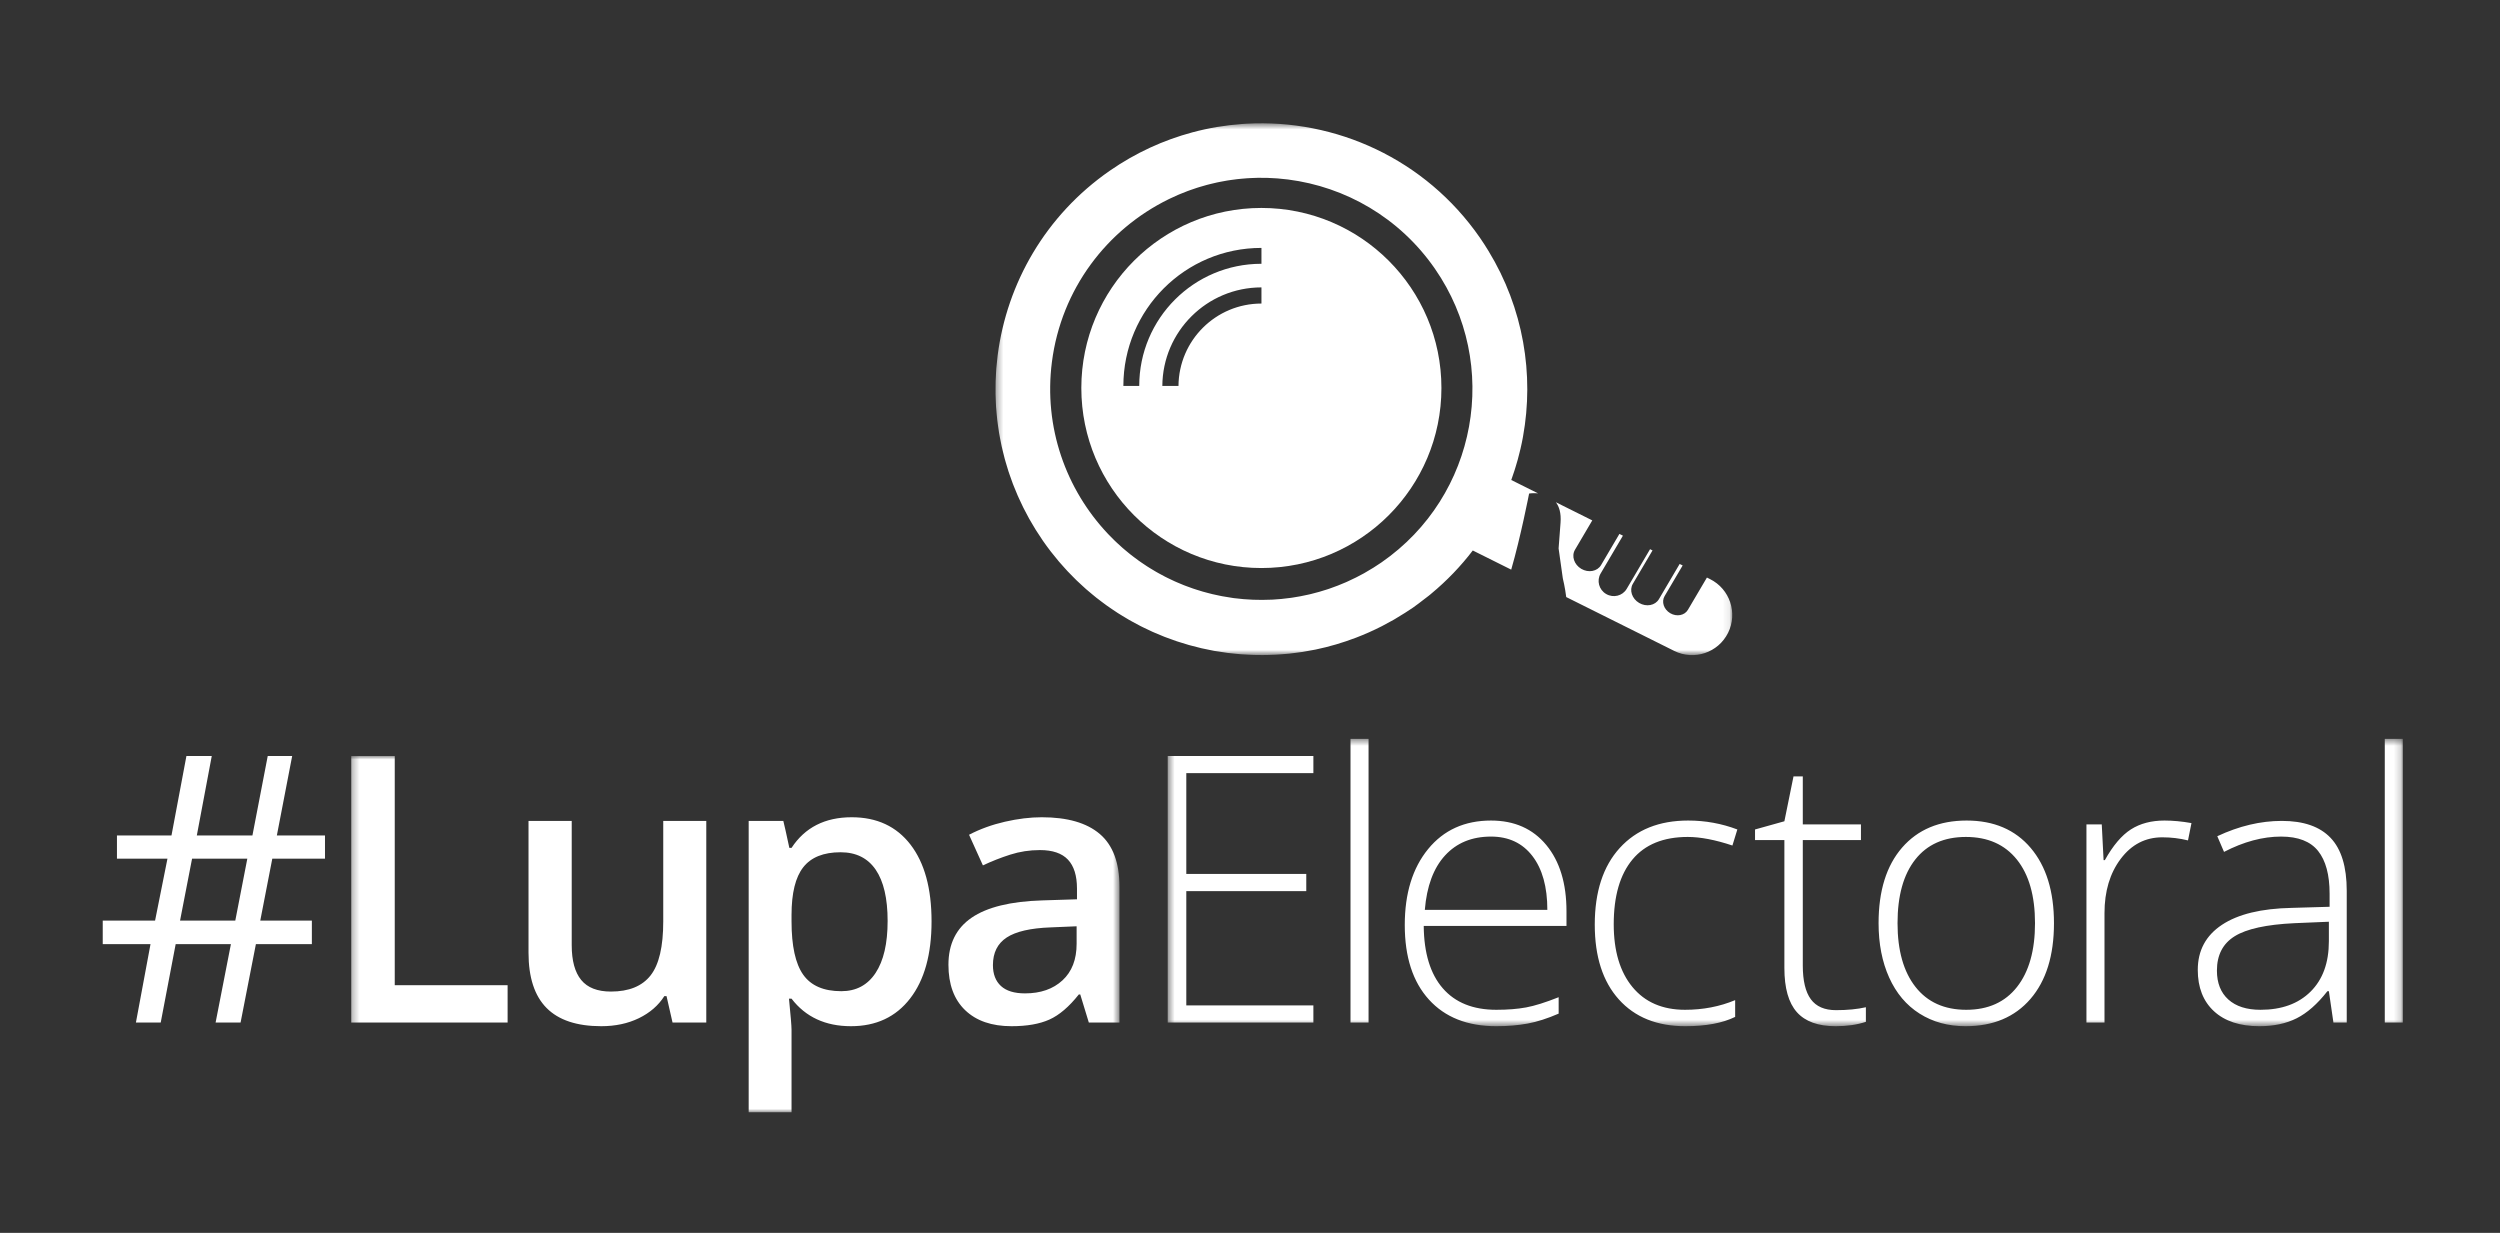
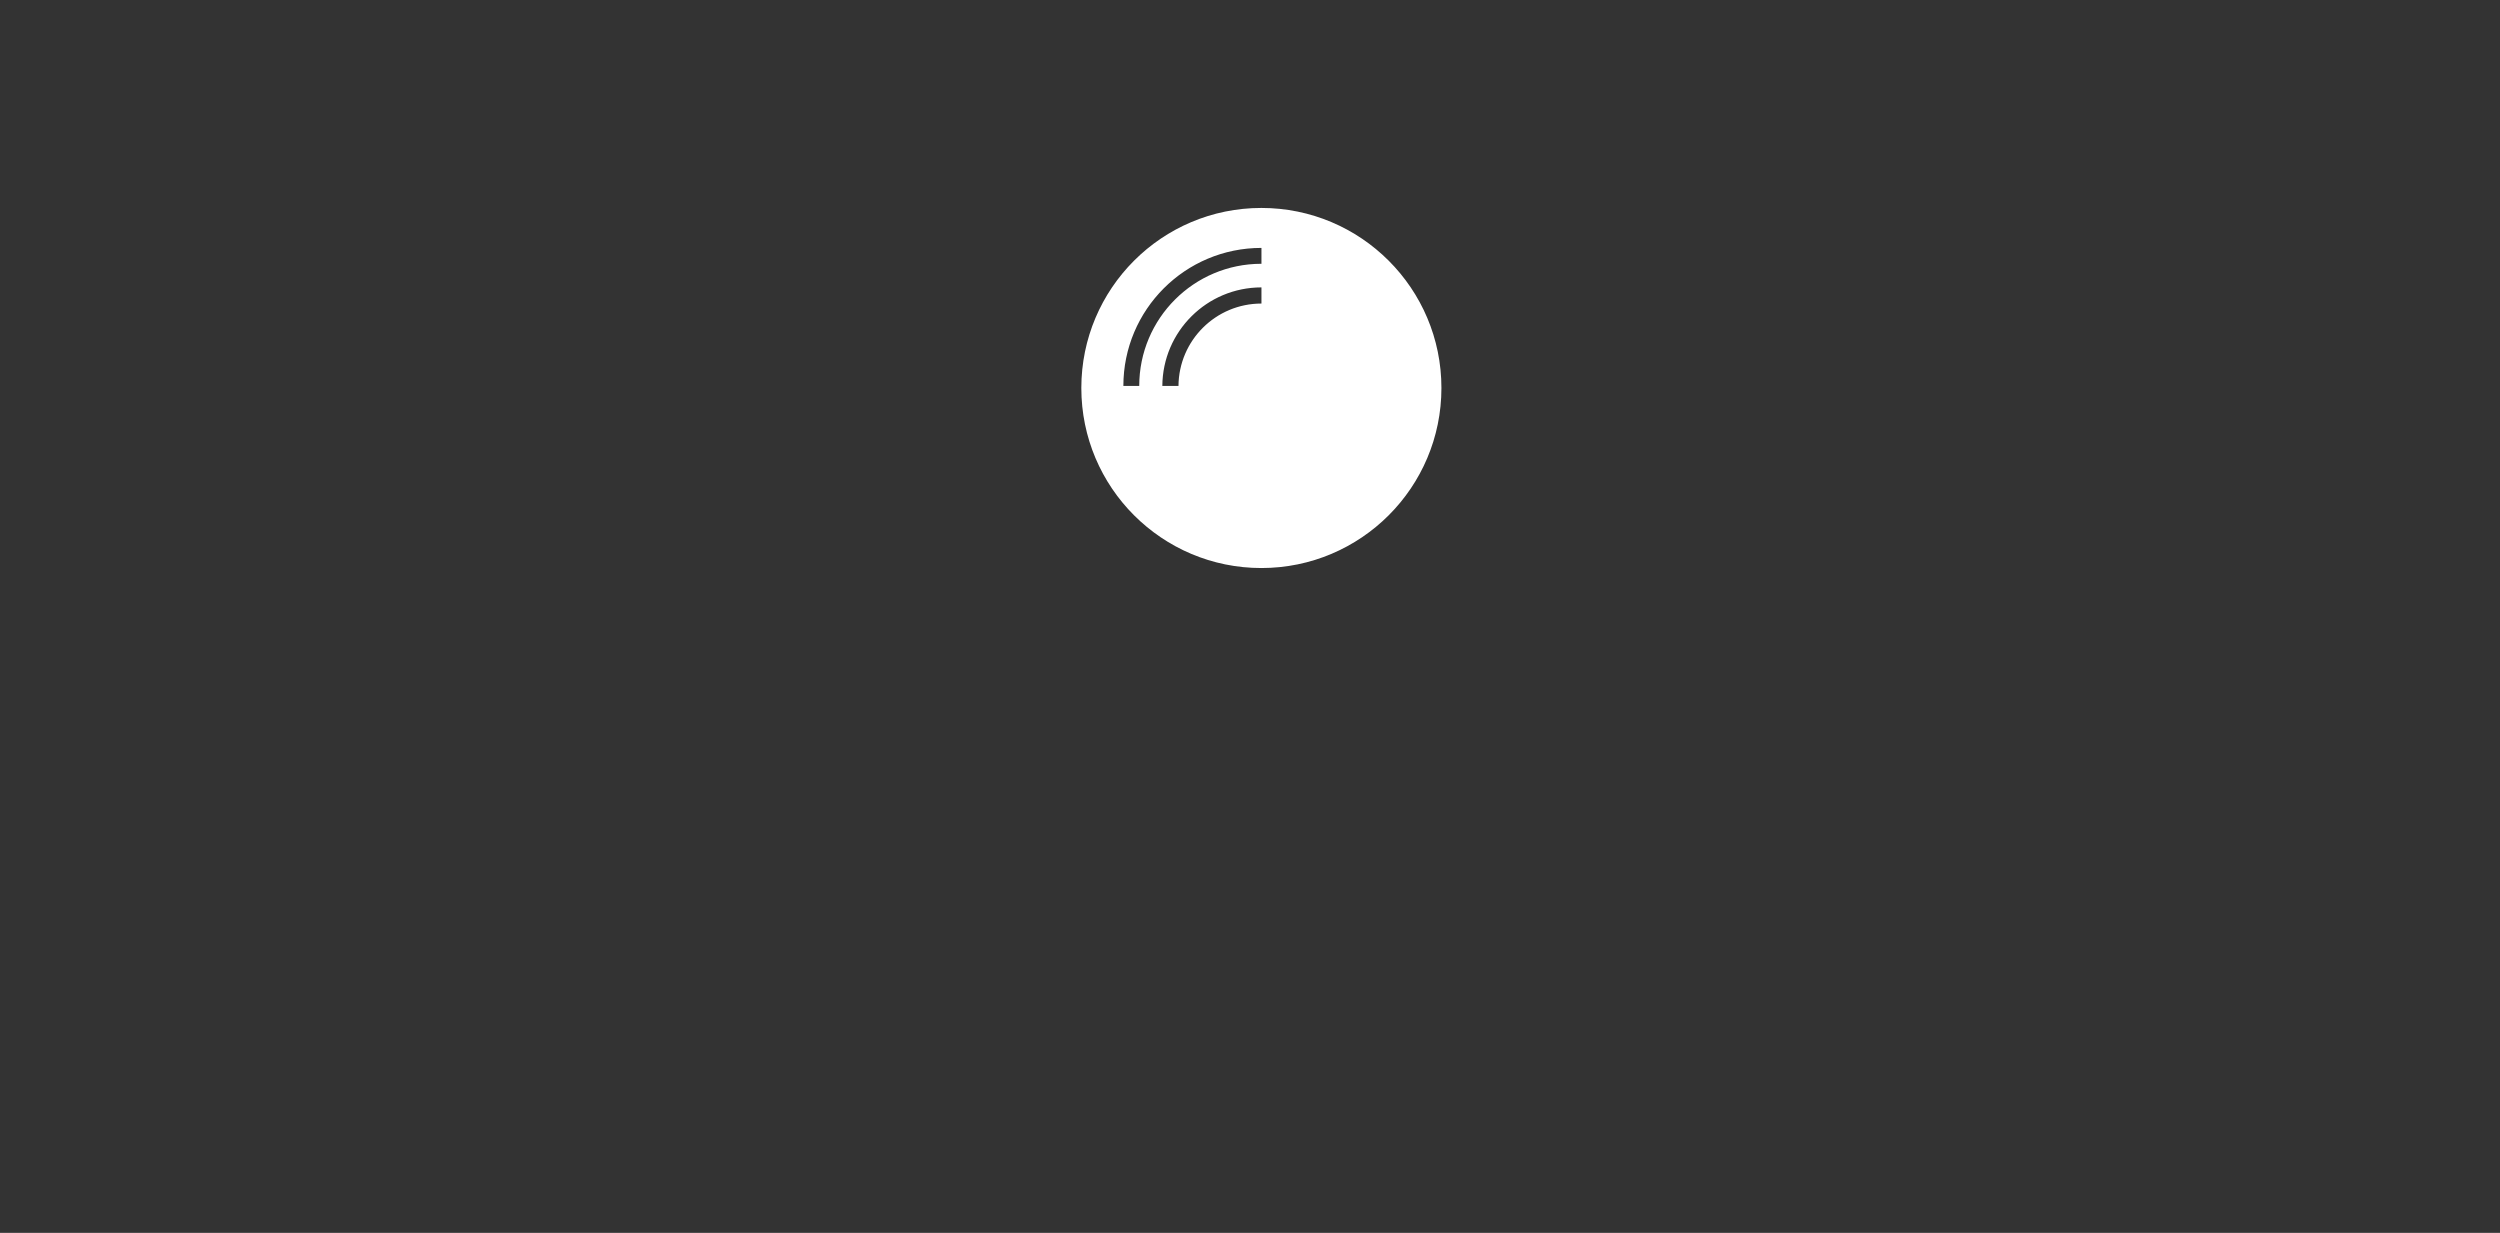
<svg xmlns="http://www.w3.org/2000/svg" xmlns:xlink="http://www.w3.org/1999/xlink" width="365px" height="180px" viewBox="0 0 365 180" version="1.1">
  <rect x="0" y="0" width="365" height="180" fill="#333333" stroke="none" />
  <title>logo-blanco</title>
  <desc>Created with Sketch.</desc>
  <defs>
-     <polygon id="path-1" points="107.911 0.61 0.344 0.61 0.344 78.259 107.911 78.259 107.911 0.61" />
-     <polygon id="path-3" points="180.813 42.436 180.813 0.483 0.485 0.483 0.485 42.436" />
    <polygon id="path-5" points="0.272 53 112.442 53 112.442 0.985 0.272 0.985" />
  </defs>
  <g id="Page-1" stroke="none" stroke-width="1" fill="none" fill-rule="evenodd">
    <g id="logo-blanco">
      <g id="Page-1" transform="translate(15, 17)">
        <g id="Group-12" transform="translate(36, 0.39)">
          <g id="Group-3" transform="translate(94, 0)">
            <mask id="mask-2" fill="white">
              <use xlink:href="#path-1" />
            </mask>
            <g id="Clip-2" />
-             <path d="M104.665,67.158 L104.211,66.932 L101.432,71.649 C100.947,72.472 99.792,72.691 98.853,72.138 C97.913,71.584 97.545,70.468 98.03,69.645 L100.669,65.165 L100.23,64.947 L97.198,70.093 C96.656,71.014 95.364,71.258 94.314,70.64 C93.264,70.021 92.852,68.773 93.394,67.853 L96.269,62.972 L95.908,62.792 L92.496,68.585 C91.889,69.615 90.545,69.95 89.494,69.331 C88.444,68.712 88.085,67.375 88.692,66.344 L91.947,60.817 L91.434,60.561 L88.752,65.115 C88.21,66.035 86.919,66.28 85.868,65.661 C84.818,65.042 84.406,63.794 84.948,62.874 L87.473,58.587 L82.157,55.936 C82.642,56.58 82.944,57.52 82.84,58.918 L82.556,62.679 L83.15,66.902 L83.184,67.109 C83.184,67.109 83.495,68.355 83.668,69.78 L99.164,77.506 L99.437,77.643 C102.333,79.086 105.85,77.909 107.294,75.014 C108.738,72.119 107.56,68.601 104.665,67.158 L104.665,67.158 Z M77.359,46.356 C79.005,37.28 77.43,27.623 72.311,19.236 C71.913,18.584 71.5,17.938 71.059,17.302 C63.079,5.799 49.997,-0.053 36.974,0.669 C36.75,0.682 36.525,0.701 36.301,0.717 C33.882,0.893 31.469,1.294 29.093,1.932 C24.893,3.059 20.812,4.912 17.033,7.533 C7.636,14.052 2.01,23.977 0.658,34.493 C0.647,34.573 0.642,34.651 0.632,34.731 C0.565,35.279 0.506,35.829 0.462,36.38 C0.444,36.612 0.435,36.844 0.421,37.076 C0.397,37.471 0.371,37.865 0.359,38.261 C0.35,38.563 0.351,38.862 0.348,39.163 C0.346,39.491 0.341,39.818 0.347,40.146 C0.352,40.475 0.368,40.801 0.382,41.128 C0.395,41.431 0.406,41.734 0.426,42.037 C0.448,42.366 0.479,42.692 0.51,43.018 C0.538,43.325 0.565,43.631 0.6,43.938 C0.636,44.246 0.68,44.551 0.723,44.858 C0.769,45.184 0.815,45.511 0.869,45.837 C0.915,46.114 0.969,46.39 1.021,46.665 C1.088,47.02 1.156,47.374 1.233,47.728 C1.286,47.967 1.344,48.204 1.401,48.441 C1.493,48.828 1.587,49.213 1.692,49.598 C1.747,49.8 1.807,50 1.865,50.202 C1.984,50.614 2.106,51.025 2.239,51.434 C2.296,51.607 2.357,51.779 2.416,51.951 C2.562,52.378 2.711,52.804 2.872,53.227 C2.933,53.385 2.998,53.541 3.06,53.698 C3.229,54.125 3.402,54.551 3.587,54.974 C3.657,55.135 3.734,55.293 3.807,55.454 C3.993,55.863 4.18,56.272 4.382,56.677 C4.474,56.863 4.574,57.044 4.669,57.228 C4.861,57.599 5.052,57.971 5.257,58.339 C5.395,58.586 5.544,58.827 5.687,59.071 C5.863,59.37 6.033,59.671 6.218,59.966 C6.502,60.421 6.799,60.868 7.101,61.311 C7.157,61.393 7.207,61.477 7.264,61.558 C7.266,61.561 7.268,61.564 7.269,61.566 C7.634,62.091 8.012,62.606 8.401,63.113 C8.58,63.346 8.768,63.568 8.952,63.796 C9.166,64.061 9.376,64.329 9.596,64.589 C9.835,64.871 10.083,65.141 10.328,65.414 C10.504,65.609 10.675,65.806 10.854,65.997 C11.125,66.287 11.404,66.566 11.683,66.846 C11.849,67.012 12.012,67.182 12.181,67.346 C12.467,67.623 12.76,67.889 13.053,68.156 C13.228,68.316 13.4,68.477 13.578,68.634 C13.864,68.885 14.157,69.126 14.449,69.368 C14.648,69.533 14.846,69.7 15.049,69.861 C15.322,70.077 15.6,70.286 15.879,70.494 C16.114,70.671 16.348,70.849 16.588,71.02 C16.838,71.199 17.092,71.37 17.345,71.542 C17.625,71.732 17.904,71.923 18.19,72.106 C18.409,72.246 18.63,72.38 18.852,72.516 C19.18,72.717 19.509,72.918 19.844,73.11 C20.029,73.216 20.217,73.317 20.403,73.419 C20.778,73.626 21.154,73.831 21.537,74.026 C21.692,74.105 21.85,74.179 22.006,74.256 C22.422,74.46 22.839,74.661 23.263,74.851 C23.395,74.91 23.528,74.964 23.66,75.022 C24.107,75.216 24.555,75.406 25.011,75.584 C25.135,75.632 25.26,75.675 25.385,75.722 C25.847,75.897 26.312,76.069 26.784,76.227 C26.913,76.27 27.043,76.307 27.172,76.349 C27.639,76.5 28.108,76.649 28.584,76.783 C28.73,76.825 28.878,76.858 29.025,76.898 C29.487,77.022 29.949,77.146 30.418,77.254 C30.534,77.281 30.651,77.301 30.767,77.327 C31.26,77.436 31.754,77.544 32.255,77.635 C32.449,77.67 32.641,77.691 32.835,77.723 C33.291,77.798 33.747,77.873 34.206,77.932 C34.545,77.976 34.883,78.006 35.221,78.041 C35.542,78.074 35.863,78.109 36.185,78.134 C36.558,78.163 36.929,78.182 37.301,78.2 C37.585,78.214 37.869,78.227 38.153,78.234 C38.542,78.245 38.929,78.249 39.316,78.248 C39.585,78.247 39.854,78.242 40.123,78.236 C40.514,78.227 40.903,78.215 41.292,78.193 C41.568,78.178 41.843,78.156 42.119,78.135 C42.494,78.107 42.869,78.079 43.241,78.04 C43.561,78.007 43.879,77.962 44.198,77.92 C44.522,77.878 44.847,77.841 45.169,77.79 C45.72,77.705 46.268,77.603 46.816,77.493 C46.903,77.475 46.991,77.463 47.077,77.445 C49.074,77.03 51.049,76.448 52.988,75.708 C52.997,75.704 53.006,75.7 53.015,75.697 C53.636,75.459 54.253,75.203 54.865,74.932 C54.893,74.919 54.92,74.906 54.948,74.893 C55.532,74.633 56.112,74.357 56.687,74.065 C56.737,74.039 56.788,74.012 56.838,73.986 C57.38,73.708 57.917,73.417 58.449,73.112 C58.526,73.068 58.601,73.022 58.678,72.977 C59.178,72.686 59.673,72.383 60.164,72.067 C60.257,72.007 60.349,71.946 60.441,71.885 C60.724,71.7 61.01,71.522 61.289,71.328 C61.48,71.196 61.66,71.054 61.848,70.919 C61.934,70.857 62.019,70.794 62.104,70.732 C62.579,70.384 63.044,70.028 63.498,69.663 C63.525,69.642 63.553,69.622 63.58,69.601 C63.678,69.521 63.778,69.443 63.876,69.362 C63.904,69.339 63.929,69.314 63.957,69.291 C66.252,67.389 68.28,65.27 70.027,62.98 L70.027,62.98 L75.637,65.777 C77.018,61.013 78.25,54.665 78.25,54.665 C78.25,54.665 78.819,54.571 79.553,54.638 L75.645,52.689 C75.677,52.601 75.705,52.511 75.736,52.423 C75.866,52.055 75.993,51.686 76.112,51.315 C76.174,51.123 76.231,50.93 76.29,50.737 C76.393,50.399 76.496,50.061 76.589,49.721 C76.68,49.392 76.761,49.06 76.844,48.727 C76.896,48.513 76.955,48.3 77.004,48.084 C77.135,47.514 77.256,46.939 77.361,46.357 L77.359,46.356 Z M56.702,64.718 L56.702,64.718 L56.702,64.718 C56.701,64.719 56.699,64.72 56.697,64.721 C55.928,65.254 55.14,65.74 54.341,66.193 C54.275,66.231 54.209,66.272 54.142,66.31 C53.376,66.738 52.596,67.123 51.807,67.479 C51.705,67.525 51.604,67.574 51.502,67.618 C50.728,67.958 49.944,68.26 49.153,68.532 C49.037,68.571 48.922,68.612 48.806,68.65 C48.015,68.911 47.219,69.138 46.417,69.332 C46.303,69.359 46.189,69.386 46.074,69.412 C45.261,69.599 44.444,69.754 43.624,69.874 C43.529,69.887 43.434,69.899 43.338,69.912 C42.494,70.027 41.648,70.11 40.801,70.155 C40.744,70.158 40.688,70.158 40.632,70.161 C38.824,70.245 37.017,70.175 35.231,69.945 L35.229,69.945 L35.229,69.95 C35.193,69.945 35.159,69.938 35.124,69.933 C35.124,69.933 35.124,69.933 35.123,69.933 C35.061,69.925 35,69.913 34.938,69.905 C34.931,69.904 34.924,69.902 34.917,69.902 C34.913,69.901 34.91,69.9 34.906,69.9 C34.417,69.831 33.93,69.752 33.445,69.66 C33.299,69.633 33.156,69.6 33.011,69.571 C32.676,69.502 32.342,69.433 32.009,69.354 C31.771,69.297 31.536,69.234 31.3,69.172 C31.066,69.11 30.832,69.05 30.599,68.983 C30.304,68.898 30.013,68.806 29.722,68.713 C29.55,68.657 29.377,68.604 29.206,68.546 C28.88,68.435 28.559,68.317 28.239,68.196 C28.101,68.144 27.963,68.093 27.826,68.04 C27.491,67.907 27.16,67.767 26.831,67.624 C26.706,67.57 26.582,67.517 26.458,67.461 C26.129,67.313 25.804,67.157 25.481,66.997 C25.356,66.935 25.231,66.875 25.106,66.811 C24.794,66.651 24.486,66.485 24.181,66.315 C24.046,66.24 23.911,66.166 23.777,66.089 C23.489,65.923 23.204,65.751 22.921,65.575 C22.774,65.484 22.627,65.394 22.481,65.3 C22.215,65.129 21.954,64.952 21.694,64.773 C21.539,64.667 21.383,64.561 21.229,64.451 C20.98,64.272 20.735,64.088 20.491,63.902 C20.336,63.784 20.181,63.667 20.028,63.546 C19.783,63.352 19.544,63.153 19.305,62.951 C19.164,62.832 19.022,62.715 18.883,62.593 C18.623,62.366 18.37,62.133 18.119,61.898 C18.011,61.796 17.901,61.697 17.793,61.594 C17.492,61.304 17.199,61.007 16.91,60.706 C16.86,60.653 16.807,60.602 16.757,60.548 C10.635,54.068 7.357,45.001 8.578,35.467 C9.946,24.789 16.629,16.097 25.626,11.694 C25.688,11.663 25.752,11.635 25.815,11.604 C26.2,11.419 26.588,11.24 26.981,11.071 C27.086,11.026 27.192,10.983 27.297,10.939 C27.651,10.792 28.006,10.649 28.366,10.514 C28.498,10.464 28.632,10.418 28.765,10.37 C29.101,10.25 29.438,10.133 29.779,10.024 C29.928,9.976 30.078,9.932 30.228,9.887 C30.556,9.787 30.885,9.691 31.217,9.603 C31.377,9.56 31.536,9.521 31.696,9.482 C32.021,9.401 32.346,9.323 32.674,9.252 C32.842,9.216 33.01,9.184 33.178,9.151 C33.499,9.088 33.82,9.027 34.144,8.974 C34.323,8.945 34.501,8.919 34.68,8.893 C34.992,8.848 35.304,8.805 35.618,8.769 C35.817,8.746 36.016,8.728 36.215,8.709 C36.508,8.681 36.801,8.654 37.095,8.635 C37.327,8.62 37.559,8.611 37.791,8.601 C38.052,8.59 38.312,8.577 38.574,8.573 C38.857,8.568 39.139,8.571 39.422,8.574 C39.635,8.576 39.847,8.575 40.06,8.582 C40.419,8.593 40.778,8.614 41.136,8.637 C41.276,8.646 41.415,8.651 41.555,8.663 C42.03,8.7 42.505,8.749 42.978,8.808 C43.005,8.812 43.032,8.813 43.06,8.817 L43.06,8.817 C51.423,9.887 59.316,14.362 64.494,21.84 C74.183,35.832 70.694,55.029 56.702,64.718 L56.702,64.718 Z" id="Fill-1" fill="#FFFFFF" mask="url(#mask-2)" />
+             <path d="M104.665,67.158 L104.211,66.932 L101.432,71.649 C100.947,72.472 99.792,72.691 98.853,72.138 C97.913,71.584 97.545,70.468 98.03,69.645 L100.669,65.165 L100.23,64.947 L97.198,70.093 C96.656,71.014 95.364,71.258 94.314,70.64 C93.264,70.021 92.852,68.773 93.394,67.853 L96.269,62.972 L95.908,62.792 L92.496,68.585 C91.889,69.615 90.545,69.95 89.494,69.331 C88.444,68.712 88.085,67.375 88.692,66.344 L91.947,60.817 L91.434,60.561 L88.752,65.115 C88.21,66.035 86.919,66.28 85.868,65.661 C84.818,65.042 84.406,63.794 84.948,62.874 L87.473,58.587 L82.157,55.936 C82.642,56.58 82.944,57.52 82.84,58.918 L82.556,62.679 L83.184,67.109 C83.184,67.109 83.495,68.355 83.668,69.78 L99.164,77.506 L99.437,77.643 C102.333,79.086 105.85,77.909 107.294,75.014 C108.738,72.119 107.56,68.601 104.665,67.158 L104.665,67.158 Z M77.359,46.356 C79.005,37.28 77.43,27.623 72.311,19.236 C71.913,18.584 71.5,17.938 71.059,17.302 C63.079,5.799 49.997,-0.053 36.974,0.669 C36.75,0.682 36.525,0.701 36.301,0.717 C33.882,0.893 31.469,1.294 29.093,1.932 C24.893,3.059 20.812,4.912 17.033,7.533 C7.636,14.052 2.01,23.977 0.658,34.493 C0.647,34.573 0.642,34.651 0.632,34.731 C0.565,35.279 0.506,35.829 0.462,36.38 C0.444,36.612 0.435,36.844 0.421,37.076 C0.397,37.471 0.371,37.865 0.359,38.261 C0.35,38.563 0.351,38.862 0.348,39.163 C0.346,39.491 0.341,39.818 0.347,40.146 C0.352,40.475 0.368,40.801 0.382,41.128 C0.395,41.431 0.406,41.734 0.426,42.037 C0.448,42.366 0.479,42.692 0.51,43.018 C0.538,43.325 0.565,43.631 0.6,43.938 C0.636,44.246 0.68,44.551 0.723,44.858 C0.769,45.184 0.815,45.511 0.869,45.837 C0.915,46.114 0.969,46.39 1.021,46.665 C1.088,47.02 1.156,47.374 1.233,47.728 C1.286,47.967 1.344,48.204 1.401,48.441 C1.493,48.828 1.587,49.213 1.692,49.598 C1.747,49.8 1.807,50 1.865,50.202 C1.984,50.614 2.106,51.025 2.239,51.434 C2.296,51.607 2.357,51.779 2.416,51.951 C2.562,52.378 2.711,52.804 2.872,53.227 C2.933,53.385 2.998,53.541 3.06,53.698 C3.229,54.125 3.402,54.551 3.587,54.974 C3.657,55.135 3.734,55.293 3.807,55.454 C3.993,55.863 4.18,56.272 4.382,56.677 C4.474,56.863 4.574,57.044 4.669,57.228 C4.861,57.599 5.052,57.971 5.257,58.339 C5.395,58.586 5.544,58.827 5.687,59.071 C5.863,59.37 6.033,59.671 6.218,59.966 C6.502,60.421 6.799,60.868 7.101,61.311 C7.157,61.393 7.207,61.477 7.264,61.558 C7.266,61.561 7.268,61.564 7.269,61.566 C7.634,62.091 8.012,62.606 8.401,63.113 C8.58,63.346 8.768,63.568 8.952,63.796 C9.166,64.061 9.376,64.329 9.596,64.589 C9.835,64.871 10.083,65.141 10.328,65.414 C10.504,65.609 10.675,65.806 10.854,65.997 C11.125,66.287 11.404,66.566 11.683,66.846 C11.849,67.012 12.012,67.182 12.181,67.346 C12.467,67.623 12.76,67.889 13.053,68.156 C13.228,68.316 13.4,68.477 13.578,68.634 C13.864,68.885 14.157,69.126 14.449,69.368 C14.648,69.533 14.846,69.7 15.049,69.861 C15.322,70.077 15.6,70.286 15.879,70.494 C16.114,70.671 16.348,70.849 16.588,71.02 C16.838,71.199 17.092,71.37 17.345,71.542 C17.625,71.732 17.904,71.923 18.19,72.106 C18.409,72.246 18.63,72.38 18.852,72.516 C19.18,72.717 19.509,72.918 19.844,73.11 C20.029,73.216 20.217,73.317 20.403,73.419 C20.778,73.626 21.154,73.831 21.537,74.026 C21.692,74.105 21.85,74.179 22.006,74.256 C22.422,74.46 22.839,74.661 23.263,74.851 C23.395,74.91 23.528,74.964 23.66,75.022 C24.107,75.216 24.555,75.406 25.011,75.584 C25.135,75.632 25.26,75.675 25.385,75.722 C25.847,75.897 26.312,76.069 26.784,76.227 C26.913,76.27 27.043,76.307 27.172,76.349 C27.639,76.5 28.108,76.649 28.584,76.783 C28.73,76.825 28.878,76.858 29.025,76.898 C29.487,77.022 29.949,77.146 30.418,77.254 C30.534,77.281 30.651,77.301 30.767,77.327 C31.26,77.436 31.754,77.544 32.255,77.635 C32.449,77.67 32.641,77.691 32.835,77.723 C33.291,77.798 33.747,77.873 34.206,77.932 C34.545,77.976 34.883,78.006 35.221,78.041 C35.542,78.074 35.863,78.109 36.185,78.134 C36.558,78.163 36.929,78.182 37.301,78.2 C37.585,78.214 37.869,78.227 38.153,78.234 C38.542,78.245 38.929,78.249 39.316,78.248 C39.585,78.247 39.854,78.242 40.123,78.236 C40.514,78.227 40.903,78.215 41.292,78.193 C41.568,78.178 41.843,78.156 42.119,78.135 C42.494,78.107 42.869,78.079 43.241,78.04 C43.561,78.007 43.879,77.962 44.198,77.92 C44.522,77.878 44.847,77.841 45.169,77.79 C45.72,77.705 46.268,77.603 46.816,77.493 C46.903,77.475 46.991,77.463 47.077,77.445 C49.074,77.03 51.049,76.448 52.988,75.708 C52.997,75.704 53.006,75.7 53.015,75.697 C53.636,75.459 54.253,75.203 54.865,74.932 C54.893,74.919 54.92,74.906 54.948,74.893 C55.532,74.633 56.112,74.357 56.687,74.065 C56.737,74.039 56.788,74.012 56.838,73.986 C57.38,73.708 57.917,73.417 58.449,73.112 C58.526,73.068 58.601,73.022 58.678,72.977 C59.178,72.686 59.673,72.383 60.164,72.067 C60.257,72.007 60.349,71.946 60.441,71.885 C60.724,71.7 61.01,71.522 61.289,71.328 C61.48,71.196 61.66,71.054 61.848,70.919 C61.934,70.857 62.019,70.794 62.104,70.732 C62.579,70.384 63.044,70.028 63.498,69.663 C63.525,69.642 63.553,69.622 63.58,69.601 C63.678,69.521 63.778,69.443 63.876,69.362 C63.904,69.339 63.929,69.314 63.957,69.291 C66.252,67.389 68.28,65.27 70.027,62.98 L70.027,62.98 L75.637,65.777 C77.018,61.013 78.25,54.665 78.25,54.665 C78.25,54.665 78.819,54.571 79.553,54.638 L75.645,52.689 C75.677,52.601 75.705,52.511 75.736,52.423 C75.866,52.055 75.993,51.686 76.112,51.315 C76.174,51.123 76.231,50.93 76.29,50.737 C76.393,50.399 76.496,50.061 76.589,49.721 C76.68,49.392 76.761,49.06 76.844,48.727 C76.896,48.513 76.955,48.3 77.004,48.084 C77.135,47.514 77.256,46.939 77.361,46.357 L77.359,46.356 Z M56.702,64.718 L56.702,64.718 L56.702,64.718 C56.701,64.719 56.699,64.72 56.697,64.721 C55.928,65.254 55.14,65.74 54.341,66.193 C54.275,66.231 54.209,66.272 54.142,66.31 C53.376,66.738 52.596,67.123 51.807,67.479 C51.705,67.525 51.604,67.574 51.502,67.618 C50.728,67.958 49.944,68.26 49.153,68.532 C49.037,68.571 48.922,68.612 48.806,68.65 C48.015,68.911 47.219,69.138 46.417,69.332 C46.303,69.359 46.189,69.386 46.074,69.412 C45.261,69.599 44.444,69.754 43.624,69.874 C43.529,69.887 43.434,69.899 43.338,69.912 C42.494,70.027 41.648,70.11 40.801,70.155 C40.744,70.158 40.688,70.158 40.632,70.161 C38.824,70.245 37.017,70.175 35.231,69.945 L35.229,69.945 L35.229,69.95 C35.193,69.945 35.159,69.938 35.124,69.933 C35.124,69.933 35.124,69.933 35.123,69.933 C35.061,69.925 35,69.913 34.938,69.905 C34.931,69.904 34.924,69.902 34.917,69.902 C34.913,69.901 34.91,69.9 34.906,69.9 C34.417,69.831 33.93,69.752 33.445,69.66 C33.299,69.633 33.156,69.6 33.011,69.571 C32.676,69.502 32.342,69.433 32.009,69.354 C31.771,69.297 31.536,69.234 31.3,69.172 C31.066,69.11 30.832,69.05 30.599,68.983 C30.304,68.898 30.013,68.806 29.722,68.713 C29.55,68.657 29.377,68.604 29.206,68.546 C28.88,68.435 28.559,68.317 28.239,68.196 C28.101,68.144 27.963,68.093 27.826,68.04 C27.491,67.907 27.16,67.767 26.831,67.624 C26.706,67.57 26.582,67.517 26.458,67.461 C26.129,67.313 25.804,67.157 25.481,66.997 C25.356,66.935 25.231,66.875 25.106,66.811 C24.794,66.651 24.486,66.485 24.181,66.315 C24.046,66.24 23.911,66.166 23.777,66.089 C23.489,65.923 23.204,65.751 22.921,65.575 C22.774,65.484 22.627,65.394 22.481,65.3 C22.215,65.129 21.954,64.952 21.694,64.773 C21.539,64.667 21.383,64.561 21.229,64.451 C20.98,64.272 20.735,64.088 20.491,63.902 C20.336,63.784 20.181,63.667 20.028,63.546 C19.783,63.352 19.544,63.153 19.305,62.951 C19.164,62.832 19.022,62.715 18.883,62.593 C18.623,62.366 18.37,62.133 18.119,61.898 C18.011,61.796 17.901,61.697 17.793,61.594 C17.492,61.304 17.199,61.007 16.91,60.706 C16.86,60.653 16.807,60.602 16.757,60.548 C10.635,54.068 7.357,45.001 8.578,35.467 C9.946,24.789 16.629,16.097 25.626,11.694 C25.688,11.663 25.752,11.635 25.815,11.604 C26.2,11.419 26.588,11.24 26.981,11.071 C27.086,11.026 27.192,10.983 27.297,10.939 C27.651,10.792 28.006,10.649 28.366,10.514 C28.498,10.464 28.632,10.418 28.765,10.37 C29.101,10.25 29.438,10.133 29.779,10.024 C29.928,9.976 30.078,9.932 30.228,9.887 C30.556,9.787 30.885,9.691 31.217,9.603 C31.377,9.56 31.536,9.521 31.696,9.482 C32.021,9.401 32.346,9.323 32.674,9.252 C32.842,9.216 33.01,9.184 33.178,9.151 C33.499,9.088 33.82,9.027 34.144,8.974 C34.323,8.945 34.501,8.919 34.68,8.893 C34.992,8.848 35.304,8.805 35.618,8.769 C35.817,8.746 36.016,8.728 36.215,8.709 C36.508,8.681 36.801,8.654 37.095,8.635 C37.327,8.62 37.559,8.611 37.791,8.601 C38.052,8.59 38.312,8.577 38.574,8.573 C38.857,8.568 39.139,8.571 39.422,8.574 C39.635,8.576 39.847,8.575 40.06,8.582 C40.419,8.593 40.778,8.614 41.136,8.637 C41.276,8.646 41.415,8.651 41.555,8.663 C42.03,8.7 42.505,8.749 42.978,8.808 C43.005,8.812 43.032,8.813 43.06,8.817 L43.06,8.817 C51.423,9.887 59.316,14.362 64.494,21.84 C74.183,35.832 70.694,55.029 56.702,64.718 L56.702,64.718 Z" id="Fill-1" fill="#FFFFFF" mask="url(#mask-2)" />
          </g>
          <path d="M159.448,39.257 C159.448,24.738 147.679,12.97 133.161,12.97 C118.643,12.97 106.874,24.738 106.874,39.257 C106.874,53.775 118.643,65.543 133.161,65.543 C147.679,65.543 159.448,53.775 159.448,39.257 L159.448,39.257 Z M133.172,21.122 C133.169,21.122 133.165,21.122 133.161,21.122 C123.313,21.122 115.329,29.105 115.329,38.953 L113.012,38.953 C113.012,27.826 122.033,18.805 133.161,18.805 C133.165,18.805 133.169,18.805 133.172,18.805 L133.172,21.122 Z M133.172,26.927 C126.51,26.927 121.108,32.303 121.059,38.955 L118.701,38.955 C118.75,31.002 125.208,24.569 133.172,24.569 L133.172,26.927 Z" id="Fill-4" fill="#FFFFFF" />
          <g id="Group-8" transform="translate(119, 90)">
            <mask id="mask-4" fill="white">
              <use xlink:href="#path-3" />
            </mask>
            <g id="Clip-7" />
            <path d="M21.754,39.401 L3.2,39.401 L3.2,22.711 L20.716,22.711 L20.716,20.208 L3.2,20.208 L3.2,5.488 L21.754,5.488 L21.754,2.985 L0.485,2.985 L0.485,41.903 L21.754,41.903 L21.754,39.401 Z M27.174,41.903 L29.809,41.903 L29.809,0.483 L27.174,0.483 L27.174,41.903 Z M53.037,42.05 C54.422,41.793 55.93,41.309 57.563,40.599 L57.563,38.203 C55.646,38.966 54.062,39.463 52.811,39.694 C51.56,39.925 50.109,40.04 48.459,40.04 C45.069,40.04 42.465,38.993 40.646,36.899 C38.827,34.805 37.9,31.77 37.864,27.795 L58.707,27.795 L58.707,25.665 C58.707,21.584 57.722,18.354 55.753,15.976 C53.783,13.598 51.094,12.409 47.687,12.409 C43.836,12.409 40.774,13.798 38.503,16.575 C36.231,19.352 35.096,23.048 35.096,27.662 C35.096,32.329 36.271,35.958 38.623,38.549 C40.974,41.14 44.253,42.436 48.459,42.436 C50.127,42.436 51.653,42.307 53.037,42.05 L53.037,42.05 Z M53.729,17.586 C55.184,19.476 55.912,22.098 55.912,25.452 L38.024,25.452 C38.308,21.992 39.292,19.343 40.979,17.506 C42.664,15.67 44.9,14.751 47.687,14.751 C50.26,14.751 52.274,15.696 53.729,17.586 L53.729,17.586 Z M83.333,41.078 L83.333,38.629 C81.079,39.57 78.638,40.04 76.012,40.04 C72.729,40.04 70.173,38.935 68.346,36.726 C66.518,34.516 65.604,31.46 65.604,27.555 C65.604,23.438 66.518,20.284 68.346,18.092 C70.173,15.9 72.862,14.804 76.412,14.804 C78.257,14.804 80.431,15.222 82.933,16.056 L83.652,13.713 C81.363,12.844 78.967,12.409 76.465,12.409 C72.241,12.409 68.914,13.744 66.482,16.415 C64.051,19.086 62.835,22.817 62.835,27.609 C62.835,32.276 64.007,35.914 66.349,38.523 C68.692,41.131 71.93,42.436 76.065,42.436 C79.064,42.436 81.487,41.983 83.333,41.078 L83.333,41.078 Z M94.38,38.496 C93.599,37.431 93.208,35.79 93.208,33.571 L93.208,15.257 L101.7,15.257 L101.7,12.968 L93.208,12.968 L93.208,5.967 L91.851,5.967 L90.52,12.515 L86.234,13.713 L86.234,15.257 L90.52,15.257 L90.52,33.944 C90.52,36.872 91.128,39.02 92.343,40.386 C93.559,41.753 95.445,42.436 98,42.436 C99.668,42.436 101.141,42.223 102.419,41.797 L102.419,39.667 C101.176,39.951 99.721,40.093 98.053,40.093 C96.385,40.093 95.16,39.561 94.38,38.496 L94.38,38.496 Z M126.486,16.415 C124.223,13.744 121.104,12.409 117.129,12.409 C113.136,12.409 109.995,13.726 107.705,16.362 C105.416,18.997 104.272,22.675 104.272,27.396 C104.272,30.395 104.786,33.039 105.816,35.328 C106.845,37.617 108.326,39.374 110.261,40.599 C112.195,41.823 114.431,42.436 116.969,42.436 C120.997,42.436 124.156,41.109 126.446,38.456 C128.735,35.803 129.88,32.116 129.88,27.396 C129.88,22.746 128.748,19.086 126.486,16.415 L126.486,16.415 Z M109.635,18.092 C111.366,15.9 113.828,14.804 117.022,14.804 C120.217,14.804 122.696,15.905 124.463,18.105 C126.228,20.306 127.111,23.403 127.111,27.396 C127.111,31.371 126.237,34.472 124.489,36.699 C122.741,38.926 120.27,40.04 117.076,40.04 C113.881,40.04 111.41,38.926 109.662,36.699 C107.914,34.472 107.04,31.371 107.04,27.396 C107.04,23.385 107.905,20.284 109.635,18.092 L109.635,18.092 Z M141.116,13.7 C139.767,14.561 138.498,16.056 137.31,18.185 L137.123,18.185 L136.857,12.968 L134.621,12.968 L134.621,41.903 L137.256,41.903 L137.256,25.931 C137.256,22.737 138.046,20.093 139.626,17.999 C141.205,15.905 143.228,14.858 145.695,14.858 C146.99,14.858 148.241,15.009 149.448,15.31 L149.954,12.781 C148.552,12.533 147.239,12.409 146.014,12.409 C144.098,12.409 142.465,12.839 141.116,13.7 L141.116,13.7 Z M172.623,41.903 L172.623,22.657 C172.623,19.161 171.838,16.588 170.267,14.938 C168.697,13.287 166.323,12.462 163.147,12.462 C160.041,12.462 156.9,13.207 153.723,14.698 L154.708,16.987 C157.583,15.497 160.36,14.751 163.04,14.751 C165.525,14.751 167.326,15.452 168.444,16.854 C169.562,18.256 170.121,20.333 170.121,23.083 L170.121,25 L164.611,25.16 C160.156,25.249 156.753,26.074 154.402,27.635 C152.05,29.197 150.875,31.389 150.875,34.21 C150.875,36.784 151.665,38.798 153.244,40.253 C154.824,41.708 157.033,42.436 159.872,42.436 C161.966,42.436 163.781,42.05 165.316,41.278 C166.851,40.506 168.346,39.188 169.802,37.325 L170.015,37.325 L170.68,41.903 L172.623,41.903 Z M155.334,38.536 C154.225,37.533 153.67,36.127 153.67,34.317 C153.67,32.045 154.535,30.373 156.266,29.299 C157.996,28.225 160.893,27.591 164.957,27.396 L170.015,27.183 L170.015,30.031 C170.015,33.172 169.123,35.626 167.339,37.391 C165.556,39.157 163.12,40.04 160.032,40.04 C158.009,40.04 156.443,39.539 155.334,38.536 L155.334,38.536 Z M178.178,41.903 L180.813,41.903 L180.813,0.483 L178.178,0.483 L178.178,41.903 Z" id="Fill-6" fill="#FFFFFF" mask="url(#mask-4)" />
          </g>
          <g id="Group-11" transform="translate(0, 92)">
            <mask id="mask-6" fill="white">
              <use xlink:href="#path-5" />
            </mask>
            <g id="Clip-10" />
-             <path d="M23.111,39.903 L23.111,34.446 L6.633,34.446 L6.633,0.985 L0.272,0.985 L0.272,39.903 L23.111,39.903 Z M52.117,39.903 L52.117,10.462 L45.834,10.462 L45.834,25.129 C45.834,28.821 45.218,31.451 43.983,33.022 C42.751,34.592 40.821,35.378 38.194,35.378 C36.224,35.378 34.778,34.814 33.855,33.687 C32.932,32.561 32.471,30.87 32.471,28.616 L32.471,10.462 L26.163,10.462 L26.163,29.708 C26.163,33.31 27.041,35.999 28.797,37.773 C30.555,39.548 33.217,40.435 36.783,40.435 C38.842,40.435 40.673,40.045 42.281,39.264 C43.886,38.483 45.123,37.41 45.993,36.043 L46.313,36.043 L47.191,39.903 L52.117,39.903 Z M81.879,36.389 C83.965,33.692 85.007,29.939 85.007,25.129 C85.007,20.32 83.983,16.584 81.933,13.922 C79.883,11.26 77.022,9.929 73.349,9.929 C69.444,9.929 66.516,11.42 64.564,14.401 L64.245,14.401 C63.8,12.325 63.508,11.012 63.365,10.462 L58.307,10.462 L58.307,53 L64.564,53 L64.564,40.941 C64.564,40.409 64.439,38.901 64.191,36.416 L64.564,36.416 C66.621,39.096 69.514,40.435 73.242,40.435 C76.915,40.435 79.794,39.087 81.879,36.389 L81.879,36.389 Z M76.849,17.582 C78.01,19.277 78.593,21.775 78.593,25.076 C78.593,28.359 78.007,30.888 76.835,32.662 C75.663,34.437 73.996,35.324 71.831,35.324 C69.257,35.324 67.403,34.522 66.267,32.915 C65.132,31.309 64.564,28.714 64.564,25.129 L64.564,24.197 C64.564,21.003 65.135,18.678 66.281,17.223 C67.425,15.768 69.24,15.04 71.725,15.04 C73.978,15.04 75.686,15.888 76.849,17.582 L76.849,17.582 Z M112.442,39.903 L112.442,20.071 C112.442,16.575 111.487,14.011 109.579,12.378 C107.672,10.746 104.846,9.929 101.102,9.929 C99.415,9.929 97.624,10.147 95.725,10.581 C93.826,11.017 92.078,11.651 90.481,12.485 L92.504,16.957 C93.781,16.354 95.112,15.83 96.496,15.386 C97.88,14.943 99.326,14.721 100.835,14.721 C102.68,14.721 104.043,15.187 104.921,16.118 C105.799,17.05 106.24,18.457 106.24,20.338 L106.24,21.908 L101.154,22.068 C96.54,22.21 93.106,23.053 90.853,24.597 C88.6,26.141 87.472,28.43 87.472,31.465 C87.472,34.322 88.284,36.531 89.909,38.093 C91.531,39.655 93.79,40.435 96.683,40.435 C98.936,40.435 100.782,40.111 102.219,39.464 C103.657,38.816 105.085,37.596 106.505,35.804 L106.719,35.804 L107.969,39.903 L112.442,39.903 Z M95.138,34.566 C94.358,33.847 93.968,32.831 93.968,31.518 C93.968,29.708 94.638,28.363 95.978,27.485 C97.317,26.607 99.46,26.114 102.406,26.008 L106.186,25.848 L106.186,28.403 C106.186,30.693 105.499,32.472 104.123,33.741 C102.748,35.01 100.924,35.644 98.653,35.644 C97.091,35.644 95.919,35.285 95.138,34.566 L95.138,34.566 Z" id="Fill-9" fill="#FFFFFF" mask="url(#mask-6)" />
          </g>
        </g>
-         <path d="M24.09,93.375 L21.854,104.981 L13.735,104.981 L15.918,93.375 L12.218,93.375 L10.036,104.981 L2.076,104.981 L2.076,108.362 L9.45,108.362 L7.64,117.412 L0,117.412 L0,120.847 L6.974,120.847 L4.844,132.293 L8.465,132.293 L10.648,120.847 L18.713,120.847 L16.477,132.293 L20.124,132.293 L22.36,120.847 L30.532,120.847 L30.532,117.412 L22.999,117.412 L24.756,108.362 L32.449,108.362 L32.449,104.981 L25.421,104.981 L27.658,93.375 L24.09,93.375 Z M13.043,108.362 L21.109,108.362 L19.352,117.412 L11.287,117.412 L13.043,108.362 Z" id="Fill-13" fill="#FFFFFF" />
      </g>
    </g>
  </g>
</svg>